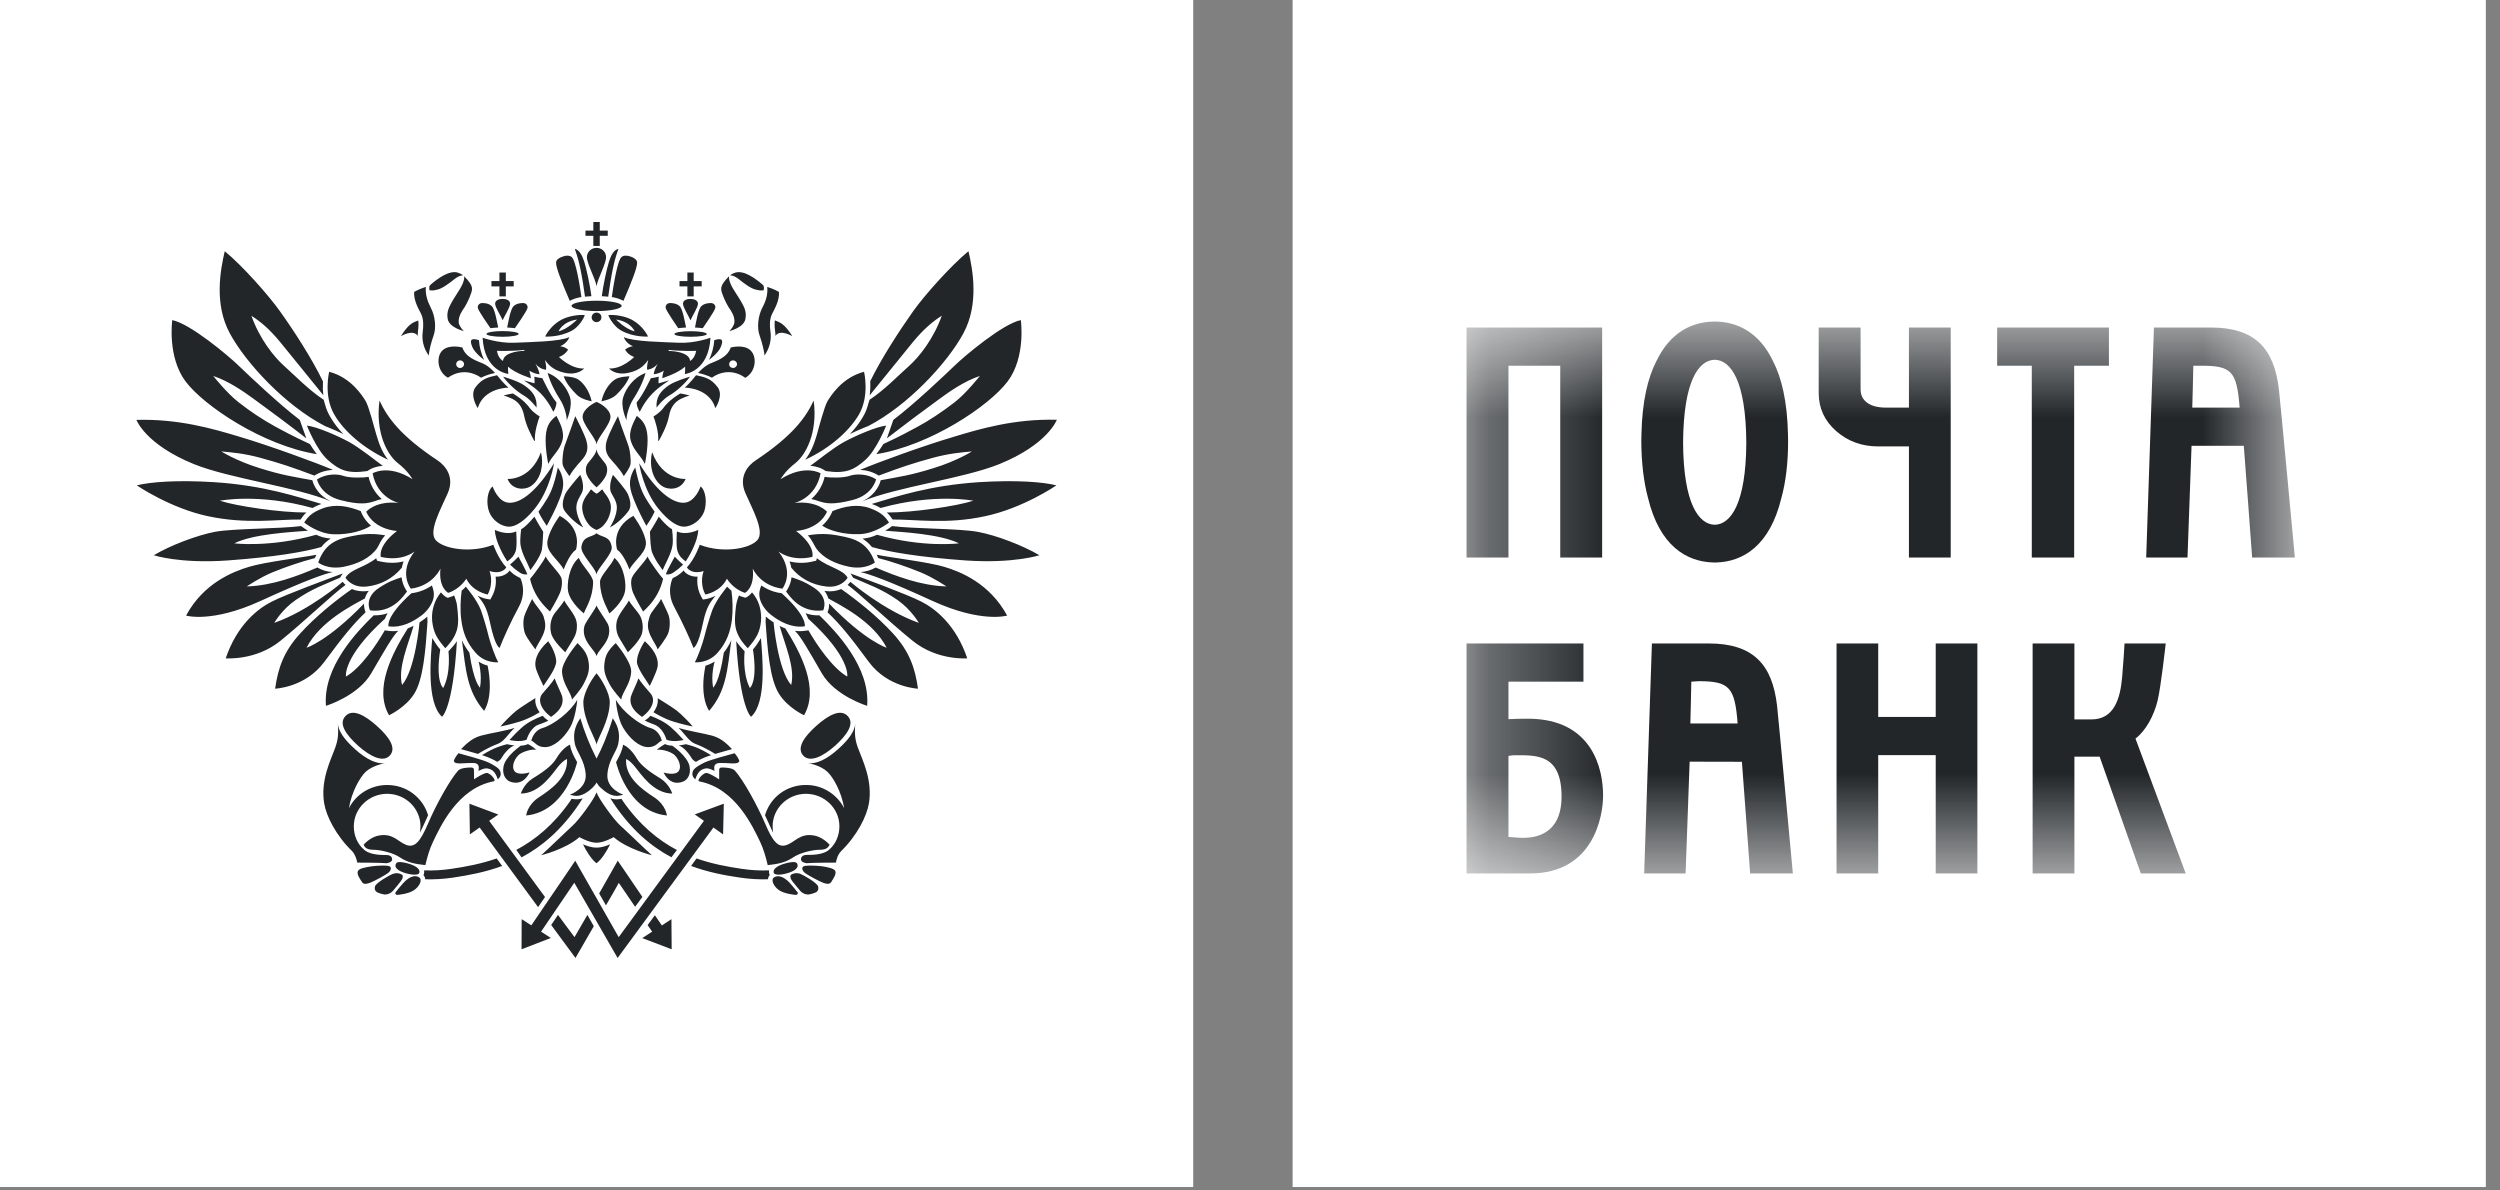
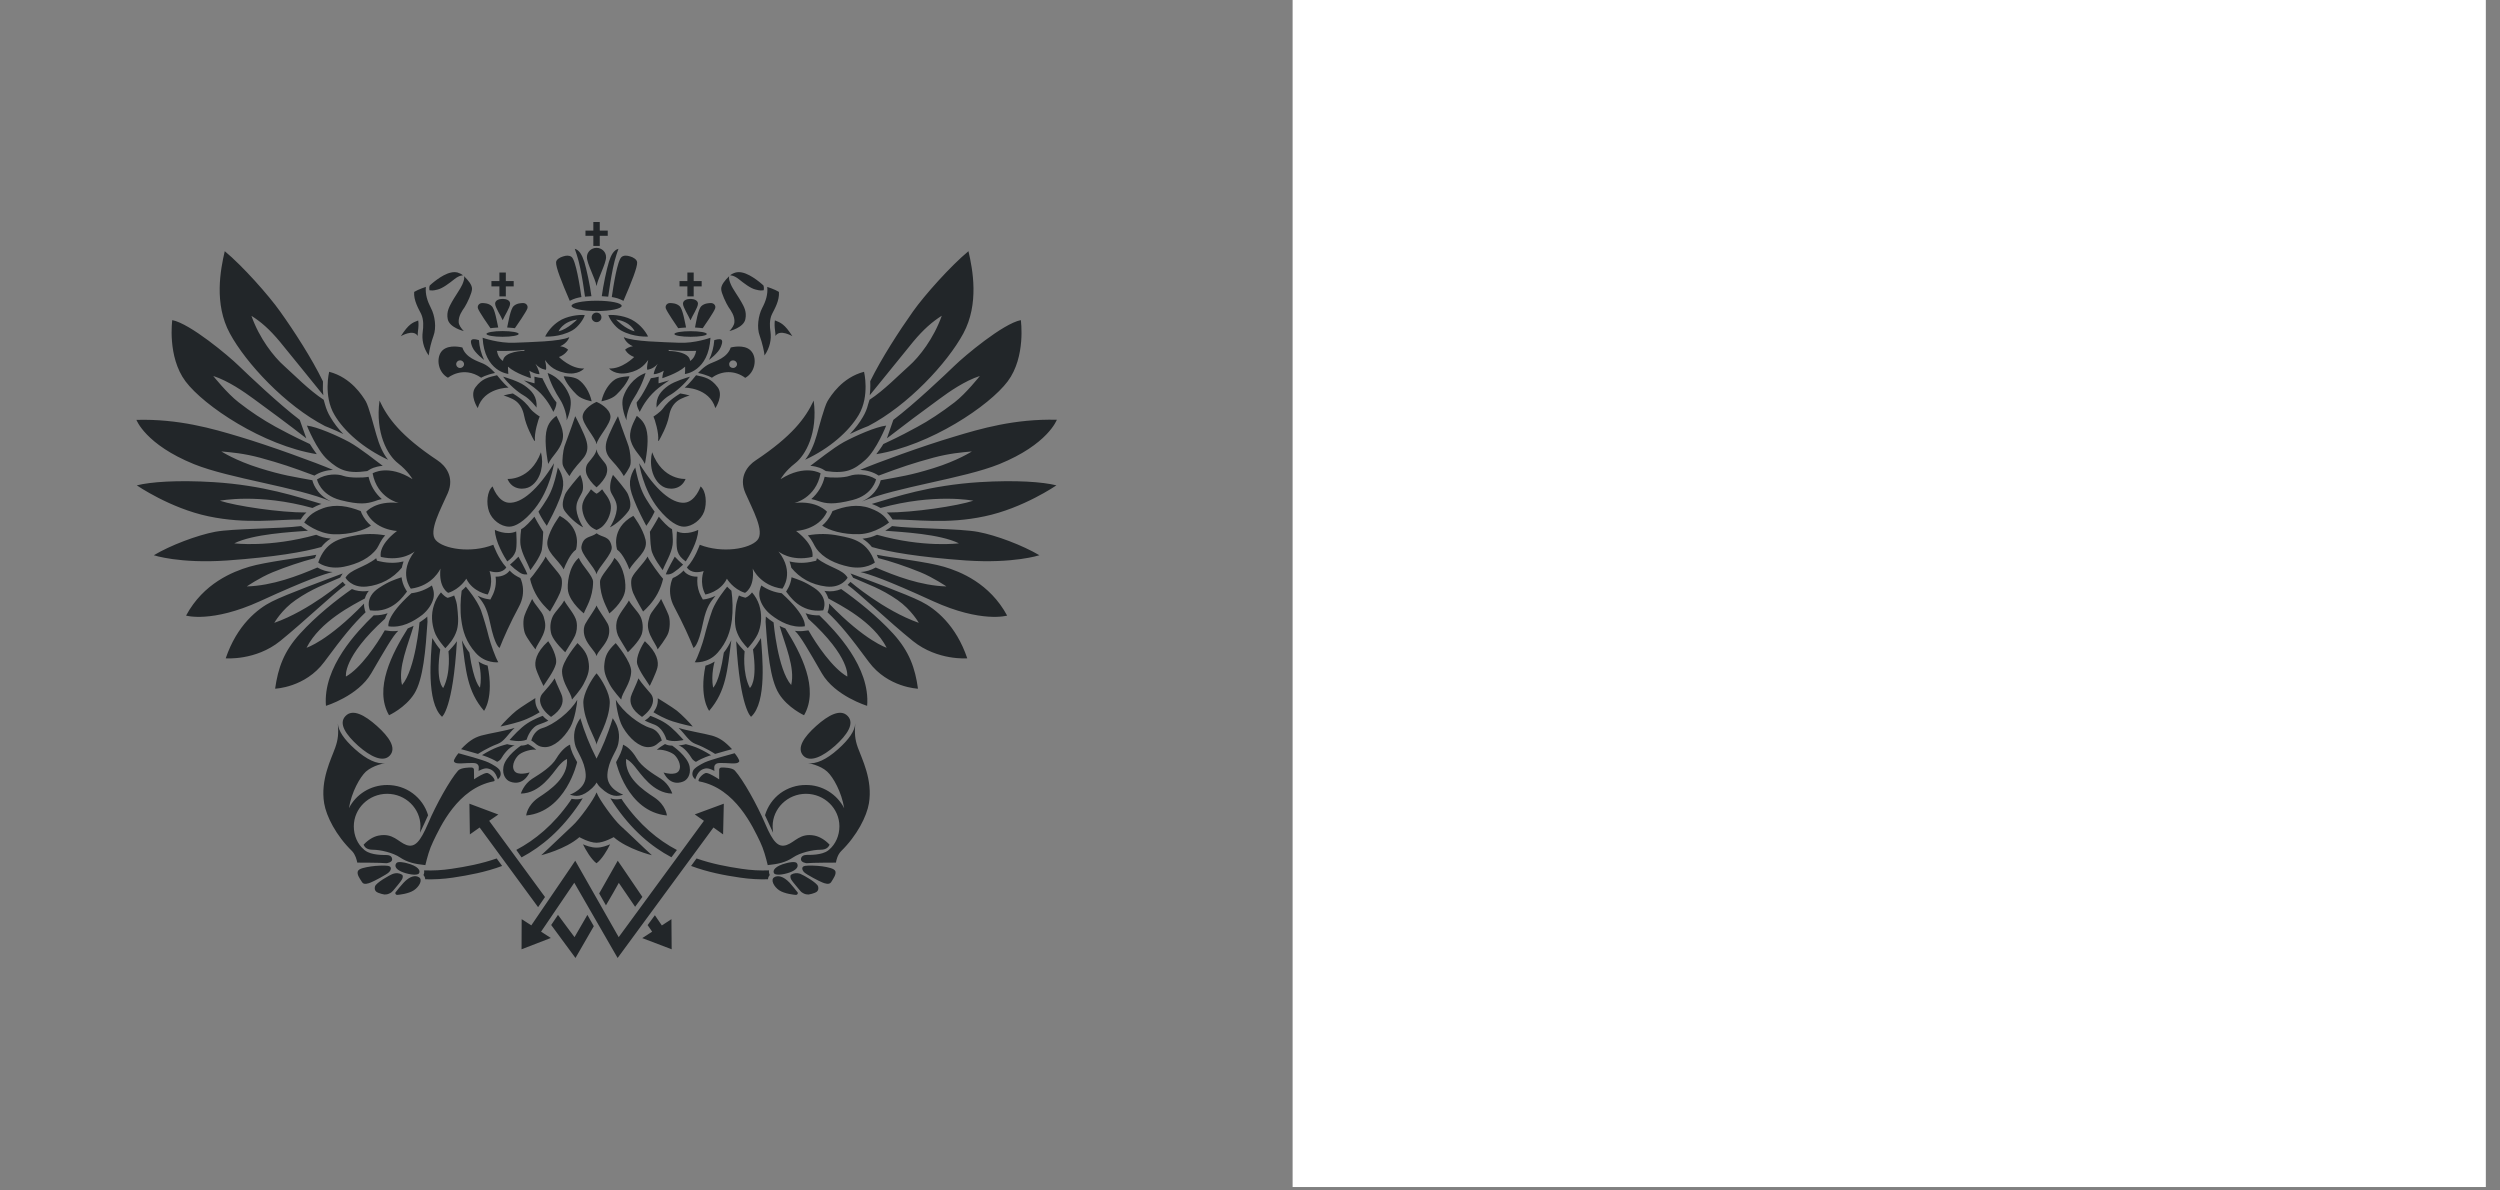
<svg xmlns="http://www.w3.org/2000/svg" width="21" height="10" viewBox="0 0 21 10" fill="none">
  <rect x="0" y="0" width="21" height="10" fill="#808080" stroke="none" />
  <g clip-path="url(#clip0_1482_55)">
-     <path d="M0 0H10.023V9.971H0V0Z" fill="white" />
    <path d="M6.607 7.25C6.51 7.274 6.486 7.313 6.503 7.337C6.521 7.359 6.607 7.342 6.652 7.321C6.698 7.3 6.709 7.274 6.694 7.251C6.681 7.232 6.622 7.246 6.607 7.25ZM5.838 2.751C5.887 2.755 5.883 2.754 5.903 2.757C5.914 2.741 6 2.617 6.007 2.591C6.016 2.566 5.995 2.547 5.976 2.546C5.957 2.545 5.918 2.547 5.892 2.571C5.864 2.596 5.847 2.708 5.838 2.751ZM7.308 4.269C7.204 4.231 7.096 4.252 6.993 4.293L6.983 4.315C6.963 4.357 6.936 4.39 6.906 4.415C6.96 4.454 7.084 4.492 7.217 4.487C7.352 4.484 7.468 4.389 7.468 4.389C7.441 4.351 7.414 4.307 7.308 4.269ZM7.12 4.853C7.08 4.781 6.962 4.768 6.862 4.689L6.856 4.71L6.833 4.715C6.767 4.732 6.698 4.732 6.632 4.716C6.639 4.733 6.645 4.756 6.647 4.769C6.716 4.853 6.813 4.912 6.942 4.927C7.071 4.941 7.12 4.853 7.12 4.853ZM6.875 4.209C6.941 4.231 7 4.241 7.162 4.2C7.334 4.156 7.359 4.026 7.359 4.026C7.284 3.978 7.186 3.979 7.137 3.997C7.087 4.015 6.975 4.015 6.927 4.005C6.911 4.077 6.871 4.143 6.815 4.192C6.837 4.196 6.857 4.203 6.875 4.209ZM7.014 6.265C7.116 6.173 7.181 6.078 7.121 6.015C7.061 5.951 6.959 6.006 6.856 6.098C6.753 6.19 6.689 6.284 6.748 6.348C6.804 6.407 6.911 6.356 7.014 6.265ZM6.754 6.008C6.883 5.785 6.728 5.487 6.597 5.279C6.581 5.273 6.565 5.266 6.549 5.258C6.594 5.418 6.681 5.608 6.646 5.754C6.532 5.623 6.498 5.228 6.498 5.228C6.475 5.214 6.454 5.197 6.433 5.179C6.433 5.193 6.432 5.208 6.431 5.223C6.447 5.461 6.467 5.705 6.543 5.827C6.617 5.946 6.754 6.008 6.754 6.008ZM6.477 5.165C6.55 5.222 6.65 5.277 6.76 5.261C6.76 5.261 6.785 5.18 6.566 4.983C6.505 4.976 6.446 4.953 6.395 4.918C6.386 4.943 6.371 4.976 6.382 5.025C6.393 5.073 6.427 5.126 6.477 5.165ZM7.269 3.863C7.363 3.78 7.444 3.575 7.444 3.575C7.358 3.585 7.189 3.659 7.087 3.714C6.994 3.766 6.862 3.873 6.807 3.913C6.872 3.918 6.911 3.941 6.914 3.943L6.937 3.957C7.104 3.981 7.172 3.949 7.269 3.863V3.863ZM6.883 5.169L6.878 5.169C6.84 5.17 6.802 5.164 6.767 5.151C6.776 5.168 6.784 5.184 6.789 5.197C7.148 5.523 7.117 5.683 7.117 5.683C6.995 5.614 6.859 5.415 6.791 5.295L6.766 5.298C6.736 5.303 6.707 5.303 6.677 5.299C6.724 5.342 6.792 5.463 6.903 5.655C7.014 5.847 7.284 5.929 7.284 5.929C7.311 5.604 7.021 5.303 6.883 5.169ZM6.839 4.938C6.751 4.881 6.709 4.87 6.649 4.849C6.641 4.92 6.605 4.965 6.603 4.969C6.628 4.999 6.721 5.153 6.915 5.127C6.915 5.127 6.967 5.022 6.839 4.938ZM6.348 3.867C6.279 3.912 6.203 4.007 6.261 4.141C6.318 4.274 6.427 4.463 6.362 4.537C6.297 4.611 6.066 4.65 5.878 4.576C5.878 4.576 5.839 4.692 5.77 4.766C5.77 4.766 5.802 4.829 5.911 4.797C5.911 4.797 5.871 4.892 5.925 4.994C5.925 4.994 6.052 4.973 6.106 4.861C6.106 4.861 6.156 4.948 6.258 4.98C6.258 4.98 6.341 4.938 6.323 4.776C6.323 4.776 6.384 4.92 6.572 4.945C6.572 4.945 6.68 4.811 6.539 4.632C6.539 4.632 6.64 4.72 6.824 4.678C6.824 4.678 6.853 4.587 6.687 4.46C6.687 4.46 6.875 4.453 6.947 4.299C6.947 4.299 6.867 4.203 6.673 4.225C6.673 4.225 6.853 4.186 6.893 3.976C6.893 3.976 6.763 3.895 6.557 4.025C6.557 4.025 6.593 3.958 6.68 3.891C6.766 3.824 6.871 3.638 6.835 3.365C6.766 3.512 6.654 3.663 6.348 3.867ZM6.346 2.432C6.387 2.443 6.396 2.44 6.415 2.438C6.418 2.424 6.417 2.411 6.413 2.398C6.413 2.398 6.315 2.305 6.233 2.289C6.215 2.285 6.197 2.285 6.18 2.289C6.162 2.294 6.146 2.302 6.132 2.313C6.132 2.313 6.162 2.31 6.206 2.345C6.25 2.38 6.304 2.422 6.346 2.432ZM6.169 2.707C6.167 2.732 6.148 2.759 6.127 2.781C6.127 2.781 6.247 2.753 6.261 2.681C6.275 2.617 6.247 2.572 6.227 2.536C6.209 2.502 6.153 2.424 6.14 2.391C6.127 2.362 6.12 2.337 6.125 2.32C6.088 2.356 6.057 2.394 6.058 2.428C6.058 2.461 6.099 2.547 6.12 2.58C6.142 2.612 6.173 2.655 6.169 2.707ZM6.402 2.588C6.37 2.65 6.355 2.752 6.382 2.822C6.403 2.88 6.421 2.961 6.422 2.986C6.467 2.921 6.481 2.851 6.472 2.786C6.466 2.748 6.461 2.685 6.486 2.636C6.506 2.596 6.549 2.524 6.543 2.452C6.508 2.43 6.445 2.41 6.445 2.41C6.451 2.472 6.434 2.528 6.402 2.588ZM5.956 3.023C5.956 3.023 6.035 2.965 6.054 2.916C6.074 2.867 6.079 2.833 6 2.857C5.996 2.914 5.981 2.97 5.956 3.023ZM7.214 3.484C7.307 3.325 7.258 3.123 7.258 3.123C7.073 3.171 6.978 3.326 6.951 3.37C6.925 3.414 6.88 3.585 6.861 3.654C6.837 3.739 6.804 3.811 6.763 3.862C6.969 3.767 7.133 3.622 7.214 3.484ZM6.511 2.781C6.513 2.795 6.514 2.808 6.514 2.822C6.55 2.761 6.656 2.824 6.656 2.824C6.59 2.721 6.557 2.71 6.509 2.691C6.505 2.716 6.506 2.746 6.511 2.781L6.511 2.781ZM7.504 3.527L7.45 3.682C7.595 3.57 7.741 3.46 7.89 3.352C7.975 3.289 8.103 3.2 8.231 3.158C8.231 3.158 8.114 3.306 8.019 3.379C7.91 3.463 7.799 3.536 7.707 3.585C7.626 3.628 7.585 3.653 7.42 3.73C7.409 3.75 7.375 3.797 7.361 3.815C7.814 3.742 8.311 3.409 8.465 3.203C8.619 2.997 8.575 2.689 8.575 2.689C8.426 2.718 8.102 2.99 8.018 3.072C7.934 3.153 7.68 3.394 7.504 3.527ZM7.139 3.646C7.174 3.629 7.214 3.611 7.255 3.594L7.293 3.579C7.627 3.406 7.958 3.049 8.092 2.801C8.226 2.553 8.171 2.264 8.135 2.11C7.984 2.235 7.765 2.481 7.67 2.615C7.553 2.78 7.403 3.012 7.31 3.202V3.207C7.311 3.227 7.311 3.248 7.31 3.271L7.306 3.32C7.416 3.185 7.548 3.021 7.672 2.869C7.758 2.766 7.831 2.703 7.911 2.652C7.843 2.844 7.722 2.998 7.636 3.074C7.55 3.15 7.426 3.279 7.304 3.358L7.292 3.397C7.283 3.434 7.268 3.47 7.248 3.503C7.22 3.552 7.183 3.6 7.139 3.646V3.646ZM8.877 3.526C8.523 3.517 8.236 3.601 8.015 3.668C7.757 3.744 7.363 3.888 7.225 3.947C7.277 3.949 7.334 3.964 7.381 3.995C7.574 3.923 7.663 3.893 7.838 3.845C7.976 3.808 8.078 3.8 8.164 3.792C8.164 3.792 8.043 3.87 7.843 3.932C7.644 3.994 7.559 4.004 7.398 4.034C7.397 4.04 7.373 4.151 7.24 4.213C7.526 4.091 8.09 4.021 8.393 3.899C8.802 3.733 8.877 3.527 8.877 3.527L8.877 3.526ZM6.281 5.445C6.281 5.445 6.353 5.368 6.374 5.304C6.399 5.232 6.4 5.154 6.377 5.081C6.364 5.042 6.344 5.007 6.317 4.976C6.306 4.991 6.292 5.004 6.276 5.014L6.261 5.021L6.245 5.016C6.232 5.013 6.22 5.008 6.207 5.002C6.191 5.045 6.185 5.066 6.181 5.103C6.176 5.152 6.166 5.229 6.184 5.292C6.208 5.369 6.254 5.416 6.281 5.445ZM7.349 4.725C7.288 4.549 7.167 4.522 7.048 4.5C6.962 4.482 6.873 4.481 6.786 4.497C6.824 4.538 6.837 4.579 6.856 4.606C6.914 4.688 7.017 4.737 7.134 4.761C7.272 4.788 7.349 4.725 7.349 4.725V4.725ZM5.176 3.317C5.218 3.277 5.268 3.218 5.288 3.161C5.288 3.161 5.205 3.162 5.167 3.187C5.117 3.219 5.07 3.288 5.052 3.371C5.052 3.371 5.135 3.357 5.176 3.317ZM4.856 3.187C4.817 3.162 4.735 3.161 4.735 3.161C4.754 3.218 4.805 3.277 4.846 3.317C4.887 3.357 4.97 3.371 4.97 3.371C4.952 3.288 4.905 3.219 4.856 3.187ZM3.864 3.091C3.86 3.091 3.856 3.091 3.852 3.089C3.848 3.087 3.845 3.085 3.842 3.082C3.839 3.079 3.836 3.076 3.835 3.072C3.833 3.068 3.832 3.064 3.832 3.059C3.832 3.041 3.847 3.027 3.864 3.027C3.883 3.027 3.898 3.041 3.898 3.059C3.898 3.077 3.883 3.091 3.864 3.091ZM3.884 2.919C3.84 2.908 3.747 2.898 3.705 2.957C3.664 3.016 3.68 3.128 3.763 3.173C3.763 3.173 3.889 3.068 4.042 3.173C4.042 3.173 4.077 3.15 4.158 3.133C4.158 3.133 4.111 3.077 4.058 3.054C4.01 3.033 3.912 3.005 3.884 2.919ZM4.278 4.424C4.327 4.424 4.4 4.385 4.49 4.275C4.623 4.111 4.654 3.891 4.654 3.891C4.517 4.114 4.381 4.229 4.275 4.223C4.182 4.218 4.138 4.086 4.138 4.086C4.091 4.124 4.083 4.229 4.108 4.297C4.132 4.365 4.205 4.424 4.278 4.424ZM4.272 3.256C4.231 3.224 4.175 3.152 4.175 3.152C4.102 3.169 4.05 3.178 3.994 3.253C3.942 3.322 4.013 3.428 4.013 3.428C4.065 3.255 4.272 3.256 4.272 3.256ZM5.926 5.592C5.871 5.861 5.957 5.971 5.957 5.971C6.099 5.806 6.11 5.634 6.143 5.378C6.127 5.412 6.107 5.448 6.08 5.482C6.042 5.74 5.99 5.776 5.99 5.776C5.97 5.666 6.003 5.557 6.003 5.557C5.979 5.572 5.953 5.584 5.926 5.592ZM6.144 4.962C6.13 4.95 6.119 4.939 6.108 4.928C6.088 4.954 6.018 5.038 5.984 5.123C5.958 5.195 5.93 5.293 5.916 5.35C5.902 5.405 5.861 5.523 5.836 5.563C5.836 5.563 5.946 5.576 6.028 5.483C6.108 5.392 6.135 5.301 6.148 5.207C6.157 5.134 6.155 5.032 6.144 4.962ZM6.125 3.059C6.125 3.041 6.14 3.027 6.157 3.027C6.175 3.027 6.191 3.041 6.191 3.059C6.191 3.077 6.176 3.091 6.157 3.091C6.149 3.091 6.141 3.088 6.134 3.082C6.128 3.076 6.125 3.068 6.125 3.059ZM6.26 3.174C6.343 3.128 6.359 3.016 6.317 2.958C6.276 2.898 6.183 2.908 6.138 2.919C6.11 3.005 6.012 3.033 5.965 3.054C5.912 3.077 5.864 3.133 5.864 3.133C5.944 3.15 5.98 3.173 5.98 3.173C6.02 3.143 6.07 3.126 6.12 3.126C6.17 3.126 6.219 3.143 6.26 3.174ZM6.009 3.428C6.009 3.428 6.081 3.322 6.028 3.252C5.972 3.178 5.921 3.168 5.847 3.152C5.847 3.152 5.792 3.224 5.751 3.256C5.751 3.256 5.957 3.255 6.009 3.428ZM5.885 4.086C5.885 4.086 5.841 4.218 5.747 4.223C5.642 4.229 5.505 4.114 5.369 3.891C5.369 3.891 5.399 4.111 5.532 4.275C5.622 4.385 5.696 4.424 5.744 4.424C5.817 4.424 5.89 4.365 5.915 4.297C5.939 4.229 5.932 4.124 5.885 4.086ZM5.847 6.399C5.904 6.364 5.962 6.347 5.973 6.344C5.923 6.312 5.88 6.291 5.845 6.277C5.81 6.263 5.761 6.251 5.761 6.251C5.739 6.258 5.699 6.262 5.699 6.262C5.746 6.272 5.797 6.346 5.809 6.367C5.822 6.39 5.847 6.4 5.847 6.4L5.847 6.399ZM5.745 6.562C5.765 6.553 5.806 6.517 5.793 6.441C5.778 6.352 5.646 6.263 5.646 6.263C5.625 6.264 5.605 6.259 5.586 6.25C5.561 6.264 5.538 6.28 5.517 6.299C5.557 6.292 5.622 6.31 5.659 6.336C5.686 6.356 5.731 6.426 5.703 6.474C5.675 6.521 5.574 6.489 5.574 6.489C5.633 6.609 5.725 6.572 5.745 6.562ZM5.926 6.455C5.956 6.449 6.001 6.476 6.001 6.476C6.001 6.454 5.992 6.431 6.018 6.415C6.043 6.4 6.143 6.418 6.185 6.411C6.206 6.407 6.214 6.396 6.208 6.384C6.195 6.355 6.171 6.327 6.171 6.327C6.122 6.341 5.972 6.38 5.918 6.405C5.885 6.421 5.831 6.45 5.821 6.476C5.807 6.513 5.825 6.531 5.84 6.547C5.862 6.482 5.887 6.463 5.926 6.455ZM6.325 5.456C6.366 5.73 6.299 5.779 6.299 5.779C6.233 5.651 6.255 5.471 6.255 5.471C6.238 5.452 6.204 5.418 6.184 5.386C6.217 5.956 6.309 6.021 6.309 6.021C6.444 5.899 6.403 5.509 6.392 5.36C6.372 5.394 6.35 5.426 6.325 5.456ZM5.686 7.14C5.528 7.057 5.373 6.93 5.233 6.73C5.229 6.723 5.225 6.716 5.22 6.71C5.22 6.71 5.168 6.723 5.127 6.705L5.154 6.748C5.304 6.971 5.47 7.111 5.64 7.201L5.686 7.14ZM3.878 4.962C3.868 5.032 3.864 5.134 3.875 5.207C3.887 5.301 3.914 5.392 3.995 5.483C4.076 5.576 4.186 5.563 4.186 5.563C4.161 5.523 4.12 5.405 4.106 5.35C4.087 5.273 4.065 5.198 4.039 5.123C4.004 5.038 3.934 4.954 3.913 4.928C3.904 4.938 3.892 4.95 3.878 4.962H3.878ZM4.331 4.632C4.346 4.59 4.336 4.464 4.336 4.464C4.254 4.501 4.157 4.451 4.157 4.451C4.158 4.547 4.237 4.68 4.261 4.716C4.301 4.687 4.318 4.667 4.331 4.632ZM3.814 6.384C3.809 6.396 3.816 6.407 3.837 6.411C3.879 6.418 3.979 6.4 4.004 6.415C4.03 6.431 4.02 6.454 4.02 6.476C4.02 6.476 4.066 6.449 4.095 6.455C4.135 6.463 4.16 6.482 4.182 6.547C4.197 6.531 4.215 6.513 4.201 6.476C4.191 6.45 4.137 6.421 4.104 6.405C4.05 6.38 3.901 6.341 3.851 6.327C3.851 6.327 3.827 6.355 3.814 6.384ZM4.029 6.951L4.52 7.62L4.578 7.535C4.379 7.264 4.133 6.929 4.109 6.895L4.186 6.842L3.943 6.751L3.947 7.009L4.029 6.951ZM3.815 5.002C3.802 5.008 3.79 5.013 3.776 5.017L3.761 5.022L3.746 5.015C3.744 5.013 3.725 5.002 3.704 4.976C3.678 5.007 3.658 5.043 3.646 5.081C3.619 5.16 3.627 5.238 3.649 5.304C3.669 5.368 3.741 5.445 3.741 5.445C3.767 5.416 3.815 5.369 3.838 5.292C3.856 5.229 3.846 5.152 3.841 5.103C3.838 5.066 3.831 5.045 3.815 5.002ZM3.838 5.386C3.818 5.418 3.784 5.452 3.767 5.471C3.767 5.471 3.79 5.651 3.723 5.779C3.723 5.779 3.656 5.73 3.698 5.456C3.673 5.426 3.651 5.394 3.631 5.36C3.619 5.508 3.579 5.899 3.713 6.021C3.713 6.021 3.805 5.955 3.838 5.386ZM5.686 4.464C5.686 4.464 5.676 4.59 5.692 4.632C5.704 4.667 5.721 4.687 5.76 4.716C5.785 4.68 5.864 4.547 5.865 4.451C5.865 4.451 5.768 4.501 5.686 4.464ZM3.793 7.298C3.714 7.31 3.637 7.314 3.563 7.311C3.564 7.323 3.564 7.338 3.557 7.35C3.557 7.35 3.572 7.367 3.572 7.386C3.647 7.388 3.725 7.384 3.805 7.372C3.938 7.352 4.078 7.326 4.218 7.274L4.172 7.211C4.043 7.256 3.915 7.28 3.793 7.298ZM3.39 7.415C3.366 7.441 3.344 7.468 3.322 7.496C3.317 7.505 3.325 7.519 3.339 7.517C3.353 7.516 3.432 7.508 3.477 7.478C3.522 7.448 3.552 7.391 3.521 7.37C3.49 7.349 3.442 7.359 3.39 7.415ZM4.826 7.872C4.806 7.847 4.755 7.776 4.687 7.685L4.63 7.77L4.834 8.047L4.988 7.78L4.934 7.685C4.893 7.755 4.85 7.83 4.826 7.872ZM6.074 7.009L6.08 6.751L5.836 6.841L5.913 6.895L5.197 7.872L4.832 7.23L4.787 7.297L4.463 7.773L4.382 7.721L4.381 7.974L4.627 7.879L4.545 7.826C4.589 7.76 4.765 7.502 4.824 7.415L5.188 8.047L5.993 6.951L6.074 7.009ZM3.071 5.143C3.069 5.137 3.067 5.131 3.065 5.127C3.06 5.108 3.057 5.089 3.058 5.07C2.752 5.387 2.575 5.441 2.575 5.441C2.688 5.218 2.968 5.08 3.065 5.027C3.071 5.004 3.083 4.982 3.098 4.963C3.094 4.964 3.089 4.964 3.085 4.965C3.031 4.971 2.988 4.962 2.956 4.948C2.828 5.037 2.655 5.174 2.52 5.323C2.384 5.472 2.336 5.61 2.311 5.785C2.311 5.785 2.564 5.776 2.724 5.56C2.884 5.344 2.964 5.246 3.071 5.143ZM2.903 4.913C2.894 4.905 2.886 4.897 2.879 4.887C2.879 4.887 2.6 5.128 2.304 5.232C2.304 5.232 2.367 5.12 2.484 5.04C2.627 4.941 2.733 4.908 2.857 4.852L2.868 4.834C2.872 4.828 2.875 4.822 2.879 4.817C2.775 4.856 2.404 4.992 2.284 5.053C2.164 5.113 1.991 5.25 1.896 5.53C1.896 5.53 2.147 5.551 2.353 5.385C2.559 5.218 2.8 4.987 2.903 4.913ZM3.376 7.347C3.365 7.34 3.353 7.336 3.34 7.335C3.327 7.334 3.315 7.335 3.302 7.34C3.271 7.351 3.158 7.416 3.15 7.446C3.142 7.477 3.158 7.492 3.176 7.499C3.193 7.506 3.215 7.512 3.23 7.514C3.244 7.514 3.257 7.512 3.269 7.506C3.282 7.501 3.292 7.493 3.301 7.483C3.316 7.465 3.369 7.403 3.376 7.388C3.384 7.375 3.388 7.354 3.376 7.347ZM5.559 7.773L5.501 7.688L5.44 7.771C5.457 7.794 5.469 7.814 5.478 7.826L5.395 7.88L5.642 7.974L5.64 7.721L5.559 7.774V7.773ZM3.294 7.218C3.293 7.189 3.267 7.182 3.243 7.182C3.22 7.182 3.12 7.184 3.068 7.145C3.064 7.143 3.061 7.14 3.058 7.137C3.003 7.091 2.972 7.019 2.972 6.941C2.972 6.791 3.098 6.668 3.252 6.668C3.407 6.668 3.532 6.791 3.532 6.941C3.532 6.961 3.528 6.995 3.528 6.995C3.541 6.971 3.587 6.867 3.596 6.848C3.574 6.774 3.529 6.71 3.467 6.664C3.405 6.618 3.33 6.594 3.252 6.594C3.111 6.594 2.989 6.674 2.931 6.789C2.953 6.652 3.024 6.528 3.073 6.482C3.133 6.428 3.234 6.41 3.234 6.41C3.168 6.421 3.08 6.381 2.982 6.293C2.889 6.21 2.841 6.137 2.838 6.077C2.844 6.162 2.841 6.21 2.816 6.28C2.783 6.375 2.69 6.55 2.723 6.748C2.741 6.856 2.822 7.018 2.958 7.15C2.986 7.18 2.997 7.224 3.001 7.246C3.001 7.246 3.2 7.246 3.247 7.251C3.247 7.251 3.295 7.246 3.294 7.218ZM3.259 7.273C3.235 7.269 3.16 7.271 3.116 7.278C3.067 7.286 3.011 7.295 3.005 7.321C2.999 7.347 3.017 7.373 3.042 7.411C3.057 7.435 3.094 7.421 3.114 7.413C3.134 7.406 3.25 7.346 3.268 7.326C3.286 7.307 3.294 7.279 3.259 7.273L3.259 7.273ZM7.738 5.053C7.619 4.992 7.248 4.856 7.144 4.817C7.148 4.823 7.151 4.828 7.155 4.834L7.166 4.853C7.29 4.909 7.396 4.941 7.539 5.04C7.655 5.121 7.718 5.232 7.718 5.232C7.423 5.128 7.144 4.888 7.144 4.888C7.136 4.897 7.128 4.905 7.12 4.913C7.222 4.987 7.463 5.219 7.669 5.385C7.876 5.551 8.125 5.53 8.125 5.53C8.031 5.251 7.858 5.113 7.738 5.053ZM7.93 4.761C7.793 4.72 7.487 4.685 7.365 4.66C7.369 4.669 7.373 4.678 7.377 4.688C7.478 4.713 7.611 4.758 7.732 4.807C7.843 4.853 7.95 4.926 7.95 4.926C7.735 4.92 7.518 4.837 7.356 4.767C7.317 4.789 7.273 4.803 7.228 4.805C7.306 4.825 7.432 4.864 7.838 5.05C8.245 5.235 8.46 5.171 8.46 5.171C8.313 4.899 8.066 4.801 7.93 4.761ZM5.774 2.49H5.827V2.406H5.894V2.361H5.827V2.289H5.774V2.361H5.708V2.406H5.774V2.49ZM7.493 4.419C7.491 4.421 7.47 4.438 7.436 4.458C7.583 4.47 7.894 4.485 8.055 4.564C8.055 4.564 7.758 4.603 7.367 4.492C7.327 4.51 7.297 4.519 7.245 4.525C7.273 4.542 7.3 4.565 7.324 4.595C7.467 4.636 7.711 4.679 8.114 4.708C8.516 4.735 8.731 4.664 8.731 4.664C8.591 4.581 8.367 4.496 8.216 4.468C8.064 4.439 7.667 4.442 7.493 4.419ZM2.794 4.805C2.749 4.803 2.705 4.79 2.666 4.767C2.504 4.837 2.288 4.92 2.073 4.926C2.073 4.926 2.179 4.853 2.29 4.807C2.406 4.76 2.524 4.72 2.645 4.688C2.649 4.679 2.653 4.669 2.657 4.66C2.535 4.684 2.229 4.72 2.093 4.761C1.956 4.802 1.709 4.899 1.563 5.171C1.563 5.171 1.778 5.235 2.184 5.05C2.59 4.864 2.717 4.825 2.794 4.805ZM7.066 4.948C7.026 4.965 6.981 4.971 6.937 4.965C6.933 4.965 6.929 4.964 6.925 4.963C6.942 4.985 6.952 5.007 6.958 5.027C7.054 5.081 7.334 5.218 7.448 5.441C7.448 5.441 7.27 5.387 6.964 5.07C6.966 5.095 6.961 5.12 6.951 5.143C7.059 5.246 7.139 5.345 7.298 5.56C7.458 5.776 7.711 5.785 7.711 5.785C7.687 5.61 7.638 5.472 7.503 5.323C7.367 5.174 7.194 5.038 7.066 4.948ZM6.72 7.339C6.708 7.335 6.695 7.334 6.682 7.335C6.669 7.336 6.657 7.34 6.646 7.347C6.635 7.354 6.639 7.375 6.646 7.388C6.654 7.403 6.707 7.465 6.722 7.483C6.73 7.493 6.741 7.501 6.753 7.506C6.765 7.512 6.779 7.514 6.792 7.514C6.811 7.511 6.829 7.506 6.846 7.499C6.864 7.492 6.88 7.477 6.872 7.446C6.864 7.416 6.751 7.351 6.72 7.339ZM6.502 7.37C6.471 7.391 6.501 7.449 6.546 7.479C6.591 7.508 6.669 7.516 6.683 7.517C6.697 7.519 6.706 7.505 6.7 7.496C6.679 7.469 6.656 7.441 6.633 7.415C6.58 7.359 6.532 7.35 6.502 7.37ZM7.184 6.077C7.182 6.137 7.133 6.21 7.04 6.293C6.942 6.381 6.854 6.42 6.788 6.41C6.788 6.41 6.89 6.427 6.949 6.482C6.999 6.528 7.069 6.652 7.091 6.789C7.061 6.73 7.015 6.681 6.958 6.646C6.902 6.612 6.837 6.593 6.77 6.594C6.693 6.593 6.617 6.618 6.555 6.663C6.493 6.709 6.448 6.774 6.426 6.848C6.435 6.867 6.482 6.971 6.494 6.995C6.494 6.995 6.49 6.961 6.49 6.941C6.49 6.791 6.616 6.668 6.77 6.668C6.925 6.668 7.051 6.791 7.051 6.941C7.051 7.019 7.019 7.091 6.965 7.137C6.961 7.14 6.959 7.142 6.955 7.145C6.902 7.184 6.802 7.181 6.779 7.181C6.755 7.181 6.729 7.189 6.728 7.218C6.728 7.246 6.775 7.251 6.775 7.251C6.822 7.246 7.022 7.246 7.022 7.246C7.025 7.224 7.036 7.18 7.065 7.15C7.2 7.018 7.281 6.856 7.299 6.748C7.332 6.55 7.24 6.375 7.206 6.28C7.181 6.21 7.178 6.162 7.184 6.077ZM6.46 7.311C6.386 7.314 6.308 7.31 6.229 7.298C6.107 7.28 5.979 7.256 5.851 7.211L5.805 7.274C5.945 7.326 6.085 7.353 6.217 7.372C6.298 7.384 6.375 7.388 6.451 7.386C6.451 7.367 6.466 7.35 6.466 7.35C6.46 7.338 6.458 7.324 6.46 7.311ZM6.907 7.277C6.862 7.271 6.787 7.269 6.764 7.273C6.729 7.278 6.736 7.307 6.754 7.326C6.773 7.346 6.888 7.406 6.909 7.413C6.928 7.421 6.965 7.434 6.981 7.411C7.005 7.373 7.023 7.346 7.018 7.321C7.012 7.295 6.956 7.285 6.907 7.277ZM8.227 4.05C7.806 4.077 7.526 4.173 7.323 4.233C7.353 4.244 7.377 4.255 7.397 4.267C7.852 4.141 8.176 4.206 8.176 4.206C8.043 4.25 7.672 4.306 7.449 4.305C7.471 4.325 7.486 4.346 7.498 4.364C7.689 4.362 7.95 4.406 8.271 4.337C8.593 4.27 8.874 4.077 8.874 4.077C8.759 4.048 8.536 4.031 8.227 4.05ZM4.884 2.495C4.871 2.404 4.837 2.185 4.801 2.158C4.782 2.144 4.757 2.145 4.73 2.154C4.702 2.162 4.672 2.18 4.671 2.204C4.669 2.245 4.716 2.365 4.786 2.527C4.827 2.506 4.848 2.502 4.884 2.495ZM1.909 4.708C2.311 4.679 2.555 4.636 2.699 4.595C2.721 4.567 2.747 4.543 2.778 4.524C2.726 4.519 2.695 4.51 2.656 4.492C2.264 4.602 1.968 4.564 1.968 4.564C2.128 4.485 2.44 4.47 2.587 4.458C2.567 4.446 2.547 4.433 2.529 4.419C2.355 4.442 1.958 4.439 1.807 4.467C1.656 4.496 1.432 4.58 1.292 4.664C1.292 4.664 1.507 4.736 1.909 4.708ZM4.914 2.492C4.931 2.49 4.95 2.489 4.968 2.488C4.957 2.401 4.926 2.256 4.908 2.199C4.889 2.141 4.866 2.1 4.828 2.09C4.828 2.09 4.858 2.17 4.874 2.252C4.891 2.334 4.903 2.413 4.914 2.492H4.914ZM4.848 2.684C4.848 2.684 4.769 2.765 4.692 2.783C4.692 2.783 4.723 2.702 4.848 2.684ZM4.808 2.775C4.859 2.746 4.903 2.679 4.912 2.647C4.869 2.641 4.759 2.653 4.692 2.7C4.644 2.732 4.605 2.776 4.579 2.827C4.579 2.827 4.7 2.836 4.808 2.775ZM4.195 2.49H4.249V2.406H4.315V2.361H4.249V2.289H4.195V2.361H4.128V2.406H4.195V2.49V2.49ZM5.175 2.684C5.299 2.702 5.331 2.783 5.331 2.783C5.253 2.765 5.175 2.684 5.175 2.684ZM5.11 2.647C5.12 2.679 5.164 2.746 5.215 2.775C5.323 2.836 5.444 2.827 5.444 2.827C5.418 2.776 5.379 2.732 5.331 2.7C5.264 2.653 5.154 2.641 5.11 2.647H5.11ZM5.697 2.757C5.717 2.754 5.713 2.755 5.763 2.751C5.753 2.708 5.736 2.596 5.708 2.571C5.682 2.547 5.643 2.545 5.624 2.546C5.605 2.547 5.585 2.566 5.593 2.591C5.601 2.617 5.686 2.741 5.697 2.757ZM4.984 2.066H5.038V1.981H5.105V1.937H5.038V1.865H4.984V1.937H4.918V1.981H4.984V2.066ZM5.237 2.527C5.307 2.365 5.354 2.245 5.352 2.205C5.351 2.18 5.321 2.162 5.294 2.154C5.265 2.145 5.24 2.144 5.222 2.158C5.186 2.185 5.152 2.404 5.139 2.495C5.175 2.502 5.196 2.506 5.237 2.527ZM5.109 2.492C5.12 2.413 5.132 2.335 5.149 2.252C5.165 2.17 5.195 2.09 5.195 2.09C5.156 2.1 5.133 2.141 5.115 2.199C5.097 2.256 5.066 2.401 5.055 2.488C5.073 2.489 5.091 2.49 5.109 2.492ZM4.26 2.751C4.309 2.755 4.306 2.754 4.325 2.757C4.337 2.741 4.422 2.617 4.43 2.591C4.438 2.566 4.418 2.547 4.398 2.546C4.379 2.545 4.34 2.547 4.315 2.571C4.287 2.596 4.27 2.708 4.26 2.751L4.26 2.751ZM2.73 3.579L2.767 3.594C2.808 3.611 2.849 3.629 2.884 3.646C2.842 3.603 2.805 3.555 2.775 3.503C2.755 3.47 2.74 3.434 2.73 3.397L2.719 3.358C2.597 3.279 2.472 3.15 2.387 3.074C2.301 2.998 2.179 2.844 2.112 2.653C2.192 2.703 2.264 2.766 2.35 2.869C2.475 3.021 2.606 3.185 2.716 3.32L2.712 3.271C2.712 3.248 2.712 3.227 2.713 3.207L2.712 3.202C2.62 3.012 2.47 2.78 2.352 2.615C2.257 2.481 2.039 2.235 1.888 2.11C1.852 2.264 1.796 2.553 1.931 2.801C2.065 3.049 2.396 3.406 2.73 3.579ZM2.661 3.815C2.641 3.788 2.621 3.759 2.603 3.73C2.438 3.653 2.397 3.628 2.315 3.585C2.206 3.525 2.102 3.456 2.004 3.379C1.909 3.306 1.791 3.158 1.791 3.158C1.919 3.2 2.047 3.289 2.133 3.352C2.244 3.433 2.422 3.564 2.573 3.682L2.518 3.527C2.342 3.393 2.089 3.153 2.005 3.072C1.921 2.99 1.597 2.718 1.447 2.689C1.447 2.689 1.404 2.996 1.558 3.203C1.712 3.409 2.209 3.742 2.661 3.815ZM2.525 4.364C2.537 4.346 2.551 4.325 2.574 4.305C2.351 4.306 1.98 4.25 1.847 4.206C1.847 4.206 2.17 4.141 2.625 4.267C2.646 4.255 2.67 4.244 2.7 4.233C2.496 4.173 2.217 4.077 1.796 4.05C1.487 4.031 1.264 4.048 1.149 4.077C1.149 4.077 1.43 4.27 1.751 4.337C2.073 4.405 2.334 4.362 2.525 4.364ZM3.26 3.862C3.218 3.811 3.186 3.739 3.162 3.654C3.142 3.585 3.098 3.414 3.072 3.37C3.045 3.326 2.95 3.171 2.765 3.123C2.765 3.123 2.715 3.325 2.809 3.484C2.889 3.622 3.054 3.767 3.26 3.862ZM1.63 3.899C1.933 4.021 2.496 4.091 2.782 4.213C2.649 4.151 2.625 4.04 2.624 4.034C2.464 4.004 2.378 3.994 2.18 3.932C1.98 3.87 1.859 3.792 1.859 3.792C1.945 3.8 2.047 3.808 2.185 3.845C2.359 3.893 2.449 3.923 2.641 3.995C2.689 3.964 2.746 3.949 2.797 3.947C2.659 3.888 2.266 3.744 2.007 3.667C1.787 3.601 1.5 3.517 1.146 3.527C1.146 3.527 1.221 3.733 1.63 3.899ZM4.12 2.757C4.139 2.754 4.136 2.755 4.185 2.751C4.175 2.708 4.158 2.596 4.13 2.571C4.105 2.547 4.066 2.545 4.047 2.546C4.027 2.547 4.007 2.566 4.015 2.591C4.023 2.617 4.108 2.741 4.12 2.757ZM3.343 3.891C3.429 3.958 3.465 4.025 3.465 4.025C3.26 3.895 3.13 3.976 3.13 3.976C3.169 4.186 3.35 4.225 3.35 4.225C3.155 4.203 3.076 4.299 3.076 4.299C3.147 4.453 3.335 4.46 3.335 4.46C3.169 4.587 3.199 4.678 3.199 4.678C3.382 4.72 3.483 4.632 3.483 4.632C3.343 4.811 3.451 4.945 3.451 4.945C3.638 4.92 3.7 4.776 3.7 4.776C3.682 4.938 3.765 4.98 3.765 4.98C3.866 4.948 3.917 4.861 3.917 4.861C3.971 4.973 4.097 4.994 4.097 4.994C4.151 4.892 4.112 4.797 4.112 4.797C4.22 4.83 4.253 4.766 4.253 4.766C4.184 4.692 4.144 4.576 4.144 4.576C3.956 4.65 3.725 4.611 3.66 4.537C3.596 4.464 3.704 4.274 3.762 4.141C3.819 4.007 3.743 3.912 3.675 3.867C3.368 3.663 3.256 3.512 3.188 3.365C3.151 3.638 3.256 3.824 3.343 3.891ZM3.677 2.432C3.718 2.422 3.773 2.38 3.817 2.345C3.861 2.31 3.89 2.313 3.89 2.313C3.876 2.302 3.86 2.294 3.843 2.289C3.826 2.285 3.808 2.285 3.79 2.289C3.708 2.305 3.61 2.398 3.61 2.398C3.605 2.411 3.605 2.424 3.607 2.438C3.627 2.44 3.636 2.443 3.677 2.432ZM3.796 2.536C3.777 2.572 3.748 2.617 3.761 2.681C3.776 2.753 3.896 2.781 3.896 2.781C3.874 2.759 3.855 2.732 3.853 2.707C3.85 2.655 3.881 2.612 3.903 2.58C3.924 2.547 3.965 2.461 3.965 2.427C3.966 2.394 3.935 2.356 3.898 2.32C3.903 2.337 3.896 2.361 3.883 2.391C3.869 2.424 3.814 2.502 3.796 2.536V2.536ZM3.509 2.822C3.509 2.808 3.509 2.795 3.511 2.781C3.516 2.746 3.517 2.716 3.513 2.692C3.465 2.71 3.433 2.721 3.367 2.824C3.367 2.824 3.472 2.761 3.509 2.822ZM3.551 2.786C3.542 2.851 3.555 2.921 3.601 2.986C3.608 2.93 3.622 2.875 3.641 2.822C3.668 2.752 3.653 2.65 3.62 2.588C3.589 2.528 3.572 2.472 3.577 2.41C3.577 2.41 3.515 2.43 3.479 2.452C3.473 2.523 3.517 2.596 3.537 2.636C3.561 2.685 3.556 2.748 3.551 2.786ZM3.968 2.916C3.988 2.965 4.066 3.023 4.066 3.023C4.042 2.971 4.027 2.914 4.023 2.857C3.944 2.833 3.948 2.867 3.968 2.916ZM3.943 5.482C3.918 5.45 3.897 5.415 3.88 5.378C3.913 5.633 3.924 5.806 4.066 5.971C4.066 5.971 4.151 5.861 4.096 5.591C4.072 5.585 4.045 5.574 4.02 5.557C4.02 5.557 4.052 5.666 4.032 5.776C4.032 5.776 3.981 5.74 3.943 5.482ZM4.335 3.37C4.365 3.394 4.391 3.431 4.403 3.494C4.42 3.581 4.472 3.675 4.488 3.703L4.494 3.702C4.485 3.642 4.523 3.517 4.534 3.499C4.534 3.499 4.478 3.465 4.452 3.43C4.433 3.404 4.4 3.361 4.308 3.305C4.282 3.309 4.255 3.315 4.23 3.322C4.23 3.322 4.3 3.342 4.335 3.37V3.37ZM5.333 6.44C5.381 6.497 5.486 6.665 5.647 6.666C5.647 6.666 5.623 6.588 5.552 6.542C5.48 6.497 5.389 6.44 5.348 6.37C5.307 6.3 5.263 6.268 5.234 6.255C5.227 6.306 5.202 6.353 5.175 6.402C5.175 6.402 5.267 6.818 5.602 6.85C5.602 6.85 5.595 6.764 5.496 6.698C5.397 6.633 5.249 6.531 5.259 6.376C5.259 6.376 5.286 6.382 5.333 6.44ZM4.015 6.333C4.015 6.333 4.094 6.281 4.18 6.249C4.236 6.228 4.263 6.171 4.323 6.114C4.256 6.138 4.105 6.161 4.042 6.179C3.979 6.197 3.934 6.229 3.873 6.293C3.873 6.293 3.966 6.318 4.015 6.333ZM4.507 3.424C4.514 3.335 4.47 3.283 4.405 3.238C4.354 3.202 4.248 3.17 4.226 3.164C4.27 3.226 4.352 3.296 4.398 3.321C4.455 3.353 4.507 3.424 4.507 3.424ZM5.011 2.706C5.022 2.706 5.032 2.702 5.04 2.694C5.048 2.687 5.052 2.676 5.052 2.666C5.052 2.66 5.051 2.655 5.049 2.65C5.047 2.645 5.044 2.641 5.04 2.637C5.036 2.633 5.032 2.631 5.027 2.629C5.022 2.627 5.017 2.626 5.011 2.626C4.988 2.626 4.97 2.643 4.97 2.666C4.97 2.676 4.974 2.687 4.982 2.694C4.99 2.702 5 2.706 5.011 2.706ZM5.617 2.939C5.723 2.952 5.848 2.947 5.848 2.947C5.841 2.985 5.825 3.014 5.797 3.032C5.791 2.948 5.617 2.948 5.617 2.948V2.939ZM5.278 3.132C5.39 3.109 5.425 3.048 5.445 3.024C5.445 3.024 5.43 3.083 5.437 3.106C5.437 3.106 5.486 3.103 5.525 3.056C5.525 3.056 5.496 3.103 5.491 3.143C5.491 3.143 5.521 3.146 5.576 3.114C5.576 3.114 5.565 3.144 5.563 3.177C5.563 3.177 5.692 3.137 5.755 3.08C5.755 3.08 5.756 3.119 5.753 3.142C5.753 3.142 5.953 3.122 5.968 2.837C5.968 2.837 5.835 2.886 5.701 2.879C5.567 2.873 5.32 2.87 5.24 2.832C5.24 2.832 5.253 2.881 5.317 2.909C5.317 2.909 5.284 2.909 5.251 2.937C5.251 2.937 5.27 2.978 5.327 2.999C5.327 2.999 5.225 3.102 5.116 3.095C5.116 3.095 5.165 3.156 5.278 3.132ZM5.801 2.829C5.876 2.829 5.937 2.819 5.937 2.806C5.937 2.792 5.876 2.782 5.801 2.782C5.726 2.782 5.665 2.792 5.665 2.806C5.665 2.819 5.726 2.829 5.801 2.829ZM5.744 4.796C5.742 4.795 5.741 4.794 5.74 4.792L5.734 4.801C5.71 4.824 5.682 4.843 5.651 4.856C5.651 4.856 5.592 4.966 5.664 5.099C5.735 5.232 5.796 5.367 5.825 5.442C5.825 5.442 5.864 5.437 5.906 5.229C5.936 5.088 5.972 5.053 6.01 5.005C5.968 5.025 5.935 5.031 5.932 5.032L5.904 5.036L5.89 5.011C5.868 4.971 5.857 4.925 5.857 4.88C5.857 4.867 5.858 4.855 5.859 4.844C5.793 4.846 5.757 4.813 5.744 4.796ZM5.863 2.551C5.863 2.521 5.825 2.511 5.805 2.511H5.795C5.775 2.511 5.737 2.52 5.737 2.551C5.737 2.582 5.786 2.656 5.799 2.689H5.801C5.814 2.656 5.863 2.582 5.863 2.551ZM4.674 3.38C4.622 3.321 4.556 3.177 4.556 3.177C4.534 3.175 4.51 3.169 4.489 3.164C4.491 3.182 4.49 3.22 4.49 3.22C4.468 3.214 4.401 3.195 4.401 3.195C4.48 3.249 4.505 3.268 4.543 3.306C4.61 3.375 4.648 3.46 4.648 3.46C4.677 3.412 4.674 3.38 4.674 3.38ZM4.556 6.116C4.48 6.138 4.463 6.221 4.463 6.221C4.496 6.236 4.511 6.276 4.578 6.276C4.651 6.276 4.734 6.205 4.79 6.109C4.83 6.04 4.849 5.903 4.849 5.878C4.791 5.981 4.649 6.089 4.556 6.116ZM4.929 4.383C4.96 4.43 4.984 4.44 5.011 4.452C5.038 4.44 5.061 4.43 5.093 4.383C5.118 4.346 5.141 4.279 5.128 4.23C5.111 4.171 5.079 4.147 5.058 4.11C5.042 4.124 5.032 4.136 5.012 4.147H5.011C4.991 4.136 4.981 4.124 4.964 4.11C4.943 4.147 4.911 4.171 4.894 4.23C4.881 4.279 4.904 4.346 4.929 4.383ZM5.01 4.093H5.012C5.049 4.062 5.083 4.015 5.093 3.988C5.103 3.96 5.106 3.92 5.081 3.889C5.052 3.852 5.014 3.811 5.012 3.777H5.01C5.007 3.811 4.97 3.852 4.94 3.889C4.916 3.92 4.918 3.96 4.929 3.988C4.939 4.015 4.973 4.062 5.01 4.093ZM4.526 6.698C4.427 6.764 4.42 6.85 4.42 6.85C4.755 6.818 4.848 6.402 4.848 6.402C4.82 6.353 4.795 6.306 4.788 6.255C4.759 6.268 4.716 6.3 4.674 6.37C4.633 6.44 4.542 6.497 4.47 6.542C4.399 6.588 4.375 6.666 4.375 6.666C4.537 6.665 4.641 6.497 4.688 6.44C4.736 6.382 4.763 6.376 4.763 6.376C4.773 6.531 4.625 6.633 4.526 6.698ZM5.616 3.238C5.552 3.283 5.508 3.335 5.515 3.424C5.515 3.424 5.567 3.353 5.624 3.321C5.67 3.296 5.753 3.226 5.796 3.164C5.775 3.17 5.668 3.202 5.616 3.238ZM5.467 3.177C5.467 3.177 5.4 3.321 5.348 3.38C5.348 3.38 5.345 3.412 5.374 3.46C5.374 3.46 5.412 3.375 5.479 3.307C5.517 3.268 5.542 3.249 5.621 3.195C5.621 3.195 5.554 3.214 5.532 3.22C5.532 3.22 5.531 3.182 5.533 3.164C5.513 3.169 5.488 3.175 5.467 3.177H5.467ZM5.091 2.16C5.091 2.117 5.056 2.082 5.011 2.082C4.966 2.082 4.93 2.117 4.93 2.16C4.93 2.215 5.001 2.341 5.01 2.4H5.012C5.021 2.341 5.091 2.215 5.091 2.16ZM5.714 3.305C5.622 3.361 5.589 3.404 5.57 3.43C5.545 3.465 5.489 3.499 5.489 3.499C5.499 3.517 5.538 3.642 5.528 3.702L5.534 3.703C5.55 3.675 5.603 3.581 5.62 3.494C5.631 3.431 5.658 3.394 5.688 3.37C5.722 3.342 5.793 3.322 5.793 3.322C5.767 3.315 5.74 3.309 5.714 3.305ZM5.478 3.799C5.467 3.839 5.463 3.899 5.478 3.956C5.489 3.999 5.516 4.056 5.568 4.087C5.613 4.115 5.719 4.121 5.759 4.023C5.759 4.023 5.566 4.038 5.478 3.799ZM4.454 4.087C4.506 4.056 4.533 3.999 4.544 3.956C4.557 3.905 4.557 3.851 4.544 3.799C4.456 4.038 4.263 4.023 4.263 4.023C4.303 4.121 4.409 4.115 4.454 4.087ZM3.628 4.918C3.577 4.953 3.518 4.976 3.456 4.983C3.237 5.18 3.263 5.261 3.263 5.261C3.373 5.277 3.472 5.222 3.547 5.165C3.595 5.126 3.63 5.073 3.641 5.025C3.651 4.977 3.637 4.943 3.628 4.918ZM2.673 4.725C2.673 4.725 2.749 4.788 2.888 4.761C3.006 4.737 3.108 4.688 3.167 4.606C3.185 4.579 3.197 4.538 3.236 4.497C3.149 4.481 3.06 4.482 2.974 4.5C2.855 4.522 2.734 4.549 2.673 4.725ZM3.108 3.943C3.111 3.941 3.149 3.918 3.215 3.913C3.16 3.873 3.028 3.766 2.935 3.714C2.833 3.659 2.664 3.585 2.578 3.575C2.578 3.575 2.659 3.78 2.753 3.863C2.85 3.949 2.918 3.981 3.085 3.957L3.108 3.943ZM3.329 7.251C3.312 7.274 3.324 7.3 3.37 7.321C3.415 7.342 3.502 7.359 3.519 7.337C3.536 7.313 3.512 7.274 3.415 7.25C3.4 7.246 3.341 7.232 3.329 7.251ZM2.555 4.389C2.555 4.389 2.671 4.485 2.805 4.488C2.939 4.492 3.062 4.454 3.116 4.415C3.084 4.388 3.057 4.353 3.039 4.315L3.03 4.293C2.926 4.252 2.819 4.231 2.714 4.269C2.609 4.307 2.581 4.351 2.555 4.389ZM2.663 4.027C2.663 4.027 2.688 4.156 2.86 4.201C3.022 4.242 3.082 4.231 3.147 4.21C3.165 4.203 3.185 4.197 3.207 4.192C3.151 4.143 3.112 4.077 3.096 4.005C3.048 4.015 2.935 4.015 2.886 3.998C2.836 3.979 2.739 3.978 2.663 4.027L2.663 4.027ZM5.198 7.416C5.226 7.457 5.281 7.537 5.335 7.617L5.396 7.534L5.235 7.297L5.189 7.23L5.033 7.505L5.09 7.605C5.137 7.525 5.178 7.453 5.198 7.416ZM6.969 7.096C6.931 7.055 6.885 7.028 6.842 7.019C6.721 6.995 6.678 7.074 6.608 7.098C6.538 7.122 6.493 7.074 6.427 6.918C6.36 6.761 6.243 6.551 6.173 6.473C6.15 6.447 6.077 6.447 6.065 6.447C6.053 6.447 6.042 6.451 6.041 6.464C6.041 6.476 6.041 6.547 6.041 6.547C6.017 6.531 5.962 6.496 5.935 6.493C5.907 6.49 5.846 6.559 5.875 6.564C6.179 6.622 6.325 6.948 6.385 7.071C6.415 7.134 6.433 7.202 6.449 7.267C6.537 7.258 6.6 7.244 6.661 7.203C6.722 7.161 6.83 7.138 6.888 7.138C6.945 7.138 6.958 7.115 6.969 7.096ZM4.801 2.569C4.801 2.593 4.895 2.613 5.011 2.613C5.128 2.613 5.222 2.593 5.222 2.569C5.222 2.545 5.128 2.526 5.011 2.526C4.895 2.526 4.801 2.545 4.801 2.569ZM5.213 6.937C5.158 6.888 5.031 6.713 5.012 6.658H5.01C4.991 6.713 4.864 6.888 4.808 6.937C4.753 6.987 4.618 7.119 4.546 7.184C4.546 7.184 4.751 7.134 4.867 7.032C4.867 7.032 4.949 7.079 5.01 7.079H5.012C5.072 7.079 5.155 7.032 5.155 7.032C5.271 7.134 5.476 7.184 5.476 7.184C5.404 7.119 5.269 6.987 5.213 6.937ZM5.012 7.12H5.01C4.964 7.12 4.921 7.102 4.897 7.092C4.921 7.142 4.967 7.219 5.01 7.251H5.011C5.055 7.219 5.101 7.142 5.125 7.092C5.101 7.102 5.058 7.12 5.012 7.12ZM3.638 7.07C3.697 6.948 3.843 6.621 4.147 6.563C4.176 6.558 4.114 6.489 4.087 6.493C4.06 6.496 4.006 6.53 3.982 6.546C3.982 6.546 3.982 6.476 3.981 6.464C3.98 6.451 3.969 6.447 3.957 6.447C3.945 6.447 3.872 6.447 3.848 6.473C3.779 6.551 3.662 6.761 3.596 6.917C3.529 7.073 3.484 7.122 3.414 7.098C3.344 7.073 3.302 6.995 3.18 7.019C3.138 7.027 3.091 7.055 3.054 7.096C3.064 7.115 3.077 7.138 3.135 7.138C3.191 7.138 3.3 7.161 3.361 7.203C3.422 7.244 3.486 7.258 3.573 7.267C3.589 7.201 3.607 7.133 3.638 7.07ZM4.221 2.829C4.297 2.829 4.357 2.818 4.357 2.805C4.357 2.792 4.297 2.781 4.221 2.781C4.147 2.781 4.086 2.792 4.086 2.805C4.086 2.818 4.147 2.829 4.221 2.829ZM4.405 2.939V2.947C4.405 2.947 4.232 2.948 4.225 3.032C4.197 3.014 4.181 2.985 4.174 2.947C4.174 2.947 4.3 2.952 4.405 2.939ZM4.27 3.141C4.267 3.119 4.267 3.08 4.267 3.08C4.33 3.137 4.459 3.177 4.459 3.177C4.458 3.156 4.453 3.135 4.446 3.114C4.501 3.146 4.532 3.143 4.532 3.143C4.526 3.103 4.498 3.056 4.498 3.056C4.536 3.103 4.586 3.106 4.586 3.106C4.593 3.083 4.578 3.024 4.578 3.024C4.597 3.048 4.633 3.109 4.745 3.132C4.857 3.156 4.907 3.095 4.907 3.095C4.798 3.102 4.695 2.999 4.695 2.999C4.752 2.978 4.772 2.937 4.772 2.937C4.739 2.909 4.705 2.909 4.705 2.909C4.769 2.881 4.782 2.832 4.782 2.832C4.702 2.87 4.455 2.873 4.322 2.879C4.188 2.885 4.054 2.837 4.054 2.837C4.069 3.122 4.27 3.141 4.27 3.141ZM3.081 4.927C3.138 4.921 3.193 4.904 3.244 4.877C3.294 4.85 3.339 4.813 3.375 4.769C3.378 4.756 3.384 4.732 3.39 4.716C3.338 4.729 3.271 4.734 3.189 4.715L3.167 4.71L3.16 4.689C3.061 4.768 2.943 4.781 2.902 4.853C2.902 4.853 2.952 4.941 3.081 4.927ZM4.285 2.551C4.285 2.52 4.247 2.511 4.228 2.511H4.217C4.197 2.511 4.159 2.52 4.159 2.551C4.159 2.582 4.209 2.656 4.222 2.689H4.223C4.236 2.656 4.285 2.582 4.285 2.551ZM4.119 5.036L4.09 5.031C4.087 5.031 4.054 5.025 4.012 5.004C4.05 5.053 4.087 5.088 4.116 5.229C4.159 5.436 4.197 5.442 4.197 5.442C4.226 5.367 4.286 5.231 4.358 5.098C4.43 4.966 4.371 4.856 4.371 4.856C4.33 4.836 4.312 4.823 4.289 4.801L4.282 4.792C4.281 4.794 4.28 4.795 4.279 4.796C4.265 4.813 4.23 4.846 4.163 4.844C4.171 4.902 4.16 4.96 4.132 5.011L4.119 5.036ZM3.119 5.655C3.231 5.463 3.299 5.342 3.345 5.299C3.316 5.303 3.285 5.303 3.256 5.298L3.232 5.295C3.164 5.415 3.028 5.614 2.906 5.683C2.906 5.683 2.875 5.522 3.234 5.197C3.239 5.183 3.246 5.168 3.256 5.151C3.223 5.163 3.186 5.169 3.144 5.169L3.139 5.169C3.001 5.303 2.711 5.603 2.738 5.929C2.738 5.929 3.008 5.847 3.119 5.655L3.119 5.655ZM3.419 4.969C3.417 4.965 3.382 4.92 3.373 4.849C3.313 4.87 3.271 4.881 3.184 4.938C3.055 5.022 3.108 5.127 3.108 5.127C3.301 5.153 3.394 4.998 3.419 4.969ZM4.904 5.153C4.919 5.108 4.981 5.024 4.982 4.888C4.982 4.836 4.888 4.752 4.862 4.686C4.774 4.762 4.762 4.915 4.772 4.967C4.792 5.066 4.905 5.153 4.905 5.153H4.904ZM3.009 6.265C3.112 6.356 3.218 6.407 3.274 6.347C3.333 6.284 3.269 6.19 3.166 6.098C3.063 6.006 2.962 5.951 2.902 6.015C2.841 6.078 2.906 6.172 3.009 6.265ZM3.48 5.827C3.556 5.705 3.575 5.461 3.591 5.223C3.59 5.208 3.589 5.194 3.589 5.179C3.584 5.185 3.577 5.19 3.571 5.195C3.556 5.206 3.54 5.218 3.524 5.228C3.524 5.228 3.49 5.623 3.377 5.754C3.341 5.608 3.428 5.417 3.474 5.257C3.458 5.265 3.442 5.272 3.425 5.279C3.294 5.487 3.139 5.785 3.268 6.008C3.268 6.008 3.405 5.946 3.48 5.827ZM4.28 6.216C4.28 6.216 4.368 6.238 4.424 6.213C4.424 6.213 4.445 6.131 4.508 6.094C4.522 6.086 4.566 6.074 4.606 6.054C4.591 6.042 4.577 6.034 4.559 6.013C4.559 6.013 4.487 6.038 4.428 6.077C4.369 6.116 4.311 6.182 4.28 6.216ZM4.723 3.704C4.748 3.62 4.694 3.538 4.674 3.493C4.628 3.529 4.59 3.567 4.584 3.667C4.578 3.767 4.605 3.897 4.605 3.897C4.64 3.825 4.698 3.789 4.723 3.704ZM5.012 3.376H5.01C4.989 3.385 4.901 3.431 4.894 3.496C4.888 3.56 5.006 3.68 5.01 3.73H5.012C5.016 3.68 5.134 3.56 5.128 3.496C5.122 3.431 5.034 3.385 5.012 3.376ZM4.6 3.133C4.623 3.216 4.664 3.294 4.704 3.355C4.741 3.411 4.764 3.501 4.76 3.531C4.76 3.531 4.814 3.415 4.787 3.333C4.765 3.269 4.707 3.173 4.6 3.133ZM5.553 5.031C5.528 5.083 5.469 5.135 5.456 5.181C5.439 5.236 5.435 5.27 5.461 5.333C5.486 5.388 5.514 5.421 5.524 5.455C5.524 5.455 5.601 5.357 5.614 5.316C5.628 5.276 5.631 5.209 5.616 5.167C5.6 5.125 5.571 5.07 5.553 5.031ZM5.094 3.711C5.08 3.771 5.093 3.811 5.121 3.847C5.149 3.883 5.196 3.923 5.24 3.999C5.24 3.999 5.29 3.934 5.296 3.9C5.302 3.866 5.292 3.785 5.281 3.751C5.271 3.717 5.227 3.607 5.191 3.496C5.191 3.496 5.109 3.65 5.094 3.711ZM5.738 4.743C5.714 4.722 5.69 4.7 5.668 4.676C5.668 4.676 5.603 4.791 5.593 4.824C5.593 4.824 5.625 4.833 5.66 4.807C5.696 4.782 5.703 4.776 5.738 4.743H5.738ZM5.534 4.34C5.507 4.391 5.459 4.467 5.459 4.467C5.463 4.498 5.46 4.551 5.471 4.615C5.481 4.679 5.567 4.789 5.567 4.789C5.589 4.731 5.64 4.652 5.65 4.575C5.656 4.523 5.645 4.445 5.645 4.445C5.61 4.428 5.565 4.377 5.534 4.34ZM5.336 3.927C5.312 3.961 5.297 4.001 5.292 4.042C5.289 4.088 5.297 4.126 5.323 4.193C5.356 4.279 5.406 4.374 5.429 4.417C5.429 4.417 5.474 4.355 5.499 4.298C5.499 4.298 5.429 4.205 5.399 4.138C5.364 4.061 5.35 3.989 5.336 3.927ZM5.236 3.333C5.208 3.415 5.263 3.531 5.263 3.531C5.259 3.501 5.282 3.411 5.318 3.355C5.358 3.294 5.399 3.216 5.423 3.133C5.315 3.173 5.257 3.269 5.236 3.333ZM5.439 3.667C5.432 3.567 5.395 3.529 5.349 3.493C5.329 3.538 5.274 3.62 5.299 3.704C5.325 3.789 5.382 3.825 5.417 3.897C5.417 3.897 5.445 3.767 5.439 3.667H5.439ZM4.741 3.751C4.73 3.785 4.721 3.866 4.726 3.9C4.732 3.934 4.783 3.999 4.783 3.999C4.827 3.923 4.874 3.883 4.901 3.847C4.929 3.811 4.943 3.771 4.928 3.711C4.914 3.65 4.832 3.496 4.832 3.496C4.795 3.607 4.752 3.717 4.741 3.751ZM5.011 6.573C5.02 6.589 5.032 6.605 5.048 6.619C5.133 6.699 5.188 6.691 5.235 6.675C5.235 6.675 5.094 6.628 5.102 6.506C5.11 6.385 5.181 6.312 5.193 6.249C5.207 6.18 5.203 6.113 5.147 6.033C5.102 6.182 5.053 6.292 5.014 6.366C5.013 6.368 5.012 6.371 5.011 6.373C5.01 6.371 5.01 6.368 5.008 6.366C4.954 6.26 4.909 6.148 4.875 6.033C4.82 6.113 4.815 6.18 4.829 6.249C4.841 6.312 4.912 6.385 4.92 6.506C4.928 6.628 4.787 6.675 4.787 6.675C4.835 6.691 4.889 6.699 4.975 6.619C4.989 6.606 5.002 6.59 5.011 6.573ZM4.868 6.748L4.895 6.705C4.854 6.722 4.802 6.71 4.802 6.71C4.797 6.716 4.793 6.723 4.789 6.73C4.649 6.93 4.494 7.056 4.337 7.139L4.381 7.202C4.552 7.111 4.718 6.971 4.868 6.748ZM5.742 6.216C5.71 6.182 5.653 6.116 5.594 6.077C5.535 6.038 5.463 6.013 5.463 6.013C5.445 6.034 5.432 6.042 5.416 6.053C5.457 6.074 5.501 6.086 5.514 6.095C5.577 6.131 5.598 6.213 5.598 6.213C5.654 6.238 5.742 6.216 5.742 6.216L5.742 6.216ZM5.466 6.116C5.373 6.089 5.231 5.98 5.173 5.878C5.173 5.903 5.191 6.04 5.232 6.109C5.288 6.205 5.371 6.276 5.444 6.276C5.511 6.276 5.526 6.236 5.559 6.221C5.559 6.221 5.542 6.138 5.466 6.116L5.466 6.116ZM4.277 6.562C4.296 6.572 4.389 6.608 4.449 6.488C4.449 6.488 4.346 6.521 4.319 6.473C4.291 6.425 4.336 6.356 4.364 6.336C4.4 6.31 4.466 6.292 4.505 6.298C4.505 6.298 4.473 6.269 4.435 6.25C4.417 6.259 4.397 6.263 4.376 6.263C4.376 6.263 4.244 6.352 4.229 6.441C4.216 6.516 4.257 6.553 4.277 6.562V6.562ZM4.523 4.298C4.548 4.355 4.593 4.417 4.593 4.417C4.616 4.374 4.667 4.279 4.7 4.193C4.726 4.126 4.734 4.088 4.73 4.042C4.725 4.001 4.71 3.961 4.686 3.927C4.672 3.989 4.658 4.061 4.623 4.138C4.593 4.205 4.523 4.298 4.523 4.298ZM4.284 4.743C4.319 4.776 4.327 4.782 4.362 4.807C4.398 4.833 4.43 4.824 4.43 4.824C4.419 4.791 4.355 4.676 4.355 4.676C4.339 4.694 4.3 4.729 4.284 4.743ZM4.378 4.445C4.378 4.445 4.366 4.523 4.372 4.575C4.383 4.652 4.433 4.731 4.455 4.789C4.455 4.789 4.542 4.679 4.552 4.615C4.561 4.551 4.56 4.498 4.563 4.467C4.563 4.467 4.515 4.391 4.489 4.34C4.457 4.377 4.413 4.428 4.378 4.445ZM4.204 6.103C4.204 6.103 4.298 6.083 4.37 6.06C4.449 6.034 4.504 6 4.533 5.983C4.519 5.962 4.491 5.924 4.497 5.864C4.497 5.864 4.373 5.941 4.337 5.97C4.299 6 4.221 6.078 4.204 6.103ZM4.498 5.455C4.508 5.421 4.537 5.388 4.561 5.333C4.588 5.27 4.583 5.236 4.567 5.181C4.553 5.135 4.494 5.083 4.47 5.031C4.451 5.07 4.422 5.125 4.407 5.167C4.391 5.209 4.395 5.276 4.408 5.316C4.421 5.357 4.498 5.455 4.498 5.455ZM4.213 6.367C4.225 6.345 4.276 6.272 4.324 6.262C4.324 6.262 4.283 6.258 4.26 6.251C4.26 6.251 4.212 6.263 4.177 6.277C4.143 6.29 4.1 6.311 4.049 6.343C4.06 6.347 4.118 6.364 4.176 6.399C4.176 6.399 4.201 6.39 4.213 6.367L4.213 6.367ZM5.149 3.989C5.126 4.038 5.121 4.091 5.128 4.123C5.136 4.154 5.177 4.199 5.181 4.251C5.188 4.332 5.123 4.43 5.123 4.43C5.183 4.401 5.251 4.333 5.281 4.29C5.31 4.247 5.288 4.185 5.275 4.152C5.263 4.12 5.167 4.008 5.149 3.989ZM4.6 4.536C4.578 4.635 4.685 4.694 4.735 4.783C4.748 4.747 4.79 4.65 4.838 4.617C4.838 4.617 4.899 4.441 4.702 4.333C4.702 4.333 4.621 4.438 4.6 4.536ZM4.747 4.152C4.734 4.185 4.712 4.247 4.742 4.29C4.772 4.333 4.84 4.401 4.899 4.43C4.899 4.43 4.834 4.332 4.842 4.251C4.845 4.2 4.886 4.154 4.894 4.122C4.902 4.091 4.897 4.038 4.874 3.989C4.856 4.008 4.76 4.12 4.747 4.152ZM4.453 4.862C4.453 4.862 4.46 4.913 4.499 4.987C4.538 5.06 4.592 5.111 4.62 5.137C4.62 5.137 4.685 5.028 4.704 4.98C4.725 4.925 4.723 4.871 4.714 4.851C4.692 4.803 4.616 4.735 4.583 4.675C4.575 4.704 4.471 4.845 4.453 4.862ZM5.25 4.967C5.261 4.915 5.249 4.762 5.161 4.686C5.135 4.752 5.04 4.836 5.04 4.888C5.042 5.024 5.103 5.108 5.118 5.153C5.118 5.153 5.231 5.066 5.25 4.967ZM5.32 4.333C5.123 4.441 5.184 4.617 5.184 4.617C5.232 4.65 5.274 4.747 5.287 4.783C5.337 4.694 5.445 4.635 5.423 4.536C5.401 4.438 5.32 4.333 5.32 4.333ZM5.523 4.987C5.544 4.948 5.56 4.906 5.57 4.862C5.552 4.845 5.448 4.704 5.44 4.675C5.406 4.735 5.33 4.803 5.309 4.851C5.299 4.871 5.297 4.925 5.318 4.98C5.338 5.028 5.402 5.137 5.402 5.137C5.431 5.111 5.484 5.06 5.523 4.987V4.987ZM4.5 5.609C4.512 5.657 4.565 5.762 4.565 5.762C4.587 5.726 4.653 5.64 4.669 5.579C4.686 5.519 4.627 5.416 4.605 5.386C4.499 5.483 4.489 5.561 4.5 5.609ZM5.819 6.103C5.801 6.078 5.724 6 5.686 5.97C5.649 5.941 5.525 5.865 5.525 5.865C5.531 5.924 5.503 5.962 5.489 5.983C5.519 6 5.573 6.034 5.652 6.06C5.724 6.083 5.819 6.103 5.819 6.103ZM4.645 5.174C4.621 5.222 4.617 5.278 4.632 5.329C4.653 5.391 4.748 5.479 4.748 5.479C4.776 5.432 4.818 5.369 4.831 5.338C4.844 5.306 4.851 5.268 4.843 5.222C4.832 5.163 4.762 5.089 4.739 5.044C4.718 5.087 4.668 5.132 4.645 5.174ZM5.302 5.641C5.305 5.558 5.172 5.402 5.172 5.402C5.102 5.468 5.084 5.509 5.077 5.575C5.068 5.641 5.091 5.691 5.121 5.748C5.148 5.8 5.218 5.876 5.218 5.876C5.227 5.813 5.298 5.744 5.302 5.641H5.302ZM5.274 5.479C5.274 5.479 5.369 5.391 5.39 5.329C5.406 5.282 5.4 5.215 5.377 5.174C5.354 5.132 5.305 5.087 5.283 5.044C5.26 5.089 5.191 5.163 5.18 5.222C5.172 5.261 5.176 5.301 5.191 5.338C5.205 5.369 5.247 5.432 5.274 5.479ZM5.393 6.022C5.393 6.022 5.451 5.982 5.474 5.93C5.496 5.881 5.484 5.846 5.461 5.821C5.439 5.795 5.386 5.736 5.363 5.698C5.348 5.744 5.305 5.828 5.299 5.853C5.288 5.902 5.302 5.96 5.393 6.022ZM5.122 5.904C5.125 5.826 5.053 5.704 5.012 5.657H5.01C4.97 5.704 4.898 5.826 4.9 5.904C4.905 6.061 5.006 6.208 5.011 6.256C5.016 6.208 5.117 6.061 5.122 5.904ZM4.629 6.022C4.72 5.96 4.734 5.902 4.723 5.853C4.718 5.828 4.674 5.744 4.659 5.698C4.637 5.736 4.584 5.795 4.561 5.821C4.538 5.846 4.526 5.881 4.548 5.93C4.571 5.982 4.629 6.022 4.629 6.022ZM5.417 5.386C5.395 5.416 5.337 5.519 5.353 5.579C5.371 5.64 5.436 5.726 5.458 5.762C5.458 5.762 5.51 5.657 5.522 5.609C5.534 5.561 5.523 5.483 5.417 5.386ZM5.842 6.249C5.929 6.281 6.007 6.333 6.007 6.333C6.056 6.318 6.149 6.293 6.149 6.293C6.089 6.228 6.043 6.197 5.98 6.179C5.916 6.161 5.766 6.137 5.7 6.114C5.759 6.171 5.786 6.228 5.842 6.249ZM4.946 5.575C4.938 5.509 4.92 5.468 4.851 5.402C4.851 5.402 4.718 5.558 4.721 5.641C4.725 5.744 4.795 5.813 4.805 5.876C4.805 5.876 4.874 5.8 4.901 5.748C4.931 5.691 4.954 5.641 4.946 5.575ZM5.011 4.823C5.024 4.765 5.15 4.652 5.138 4.591C5.121 4.499 5.06 4.518 5.012 4.48H5.011C4.963 4.518 4.901 4.499 4.884 4.591C4.873 4.652 4.998 4.765 5.01 4.823H5.011ZM5.01 5.509H5.012C5.022 5.47 5.082 5.424 5.107 5.357C5.122 5.318 5.121 5.271 5.105 5.24C5.086 5.203 5.019 5.112 5.011 5.086C5.003 5.112 4.936 5.203 4.917 5.24C4.9 5.271 4.9 5.318 4.915 5.357C4.94 5.424 5 5.47 5.01 5.509Z" fill="#222629" />
    <path d="M10.858 0H20.881V9.971H10.858V0Z" fill="white" />
    <mask id="mask0_1482_55" style="mask-type:luminance" maskUnits="userSpaceOnUse" x="12" y="2" width="8" height="6">
-       <path d="M19.277 2.701H12.32V7.337H19.277V2.701Z" fill="#222629" />
-     </mask>
+       </mask>
    <g mask="url(#mask0_1482_55)">
-       <path d="M18.124 5.885C18.153 5.763 18.192 5.405 18.192 5.405H17.846C17.844 5.441 17.837 5.564 17.826 5.688C17.81 5.873 17.756 6.043 17.569 6.043H17.425C17.425 6.028 17.425 5.405 17.425 5.405H17.074V7.337H17.425V6.356H17.637L17.983 7.337H18.36L17.938 6.204C18.025 6.138 18.093 6.012 18.124 5.885ZM14.138 3.72C14.141 3.197 14.269 3.025 14.404 3.022C14.538 3.025 14.666 3.197 14.669 3.72V3.72C14.666 4.231 14.538 4.405 14.404 4.408C14.269 4.405 14.141 4.231 14.138 3.72L14.138 3.72ZM14.396 4.725L14.401 4.725L14.404 4.725L14.407 4.725L14.412 4.725C14.644 4.72 14.867 4.581 14.963 4.185C15.001 4.05 15.02 3.883 15.02 3.711L15.019 3.648C15.013 3.372 14.966 3.174 14.893 3.033C14.779 2.793 14.596 2.703 14.408 2.701L14.407 2.701H14.401L14.399 2.701C14.211 2.703 14.029 2.793 13.914 3.033C13.841 3.174 13.794 3.372 13.788 3.649L13.787 3.711C13.788 3.883 13.807 4.05 13.844 4.185C13.94 4.581 14.163 4.72 14.396 4.725ZM12.791 7.038C12.757 7.038 12.671 7.03 12.671 7.03V6.35C12.671 6.35 12.698 6.344 12.728 6.344C12.907 6.344 13.117 6.333 13.117 6.691C13.117 7.018 12.886 7.038 12.791 7.038ZM12.833 6.037C12.773 6.037 12.719 6.038 12.671 6.041V5.726H13.301V5.405H12.319V7.337H12.852C13.384 7.337 13.466 6.859 13.466 6.682C13.466 6.472 13.385 6.037 12.833 6.037ZM16.26 6.022H15.777V5.405H15.427V7.337H15.777V6.343H16.26V7.337H16.61V5.405H16.26V6.022ZM17.423 4.683V3.072H17.715V2.751H16.776V3.072H17.067V4.683H17.423ZM16.035 3.75V4.683H16.386V2.751H16.035V3.424H15.844C15.765 3.424 15.706 3.406 15.669 3.37C15.642 3.345 15.629 3.311 15.629 3.266V2.751H15.277V3.302C15.277 3.429 15.327 3.537 15.425 3.622C15.522 3.707 15.64 3.75 15.778 3.75H16.035ZM12.671 3.072H13.106V4.683H13.458V2.751H12.319V4.683H12.671V3.072ZM14.199 6.077C14.2 6.038 14.207 5.763 14.207 5.726L14.27 5.722C14.526 5.722 14.573 5.772 14.596 6.077L14.199 6.077ZM14.353 5.405H13.876L13.811 7.337H14.159C14.159 7.337 14.191 6.441 14.193 6.398L14.632 6.399C14.636 6.438 14.701 7.337 14.701 7.337H15.06C15.06 7.337 14.937 6.01 14.927 5.925C14.887 5.583 14.728 5.405 14.353 5.405ZM18.415 3.424C18.416 3.384 18.424 3.109 18.424 3.072H18.49C18.746 3.072 18.789 3.118 18.813 3.424H18.415ZM19.143 3.271C19.103 2.929 18.945 2.751 18.57 2.751H18.093L18.028 4.683H18.375C18.375 4.683 18.407 3.787 18.409 3.745H18.848C18.852 3.784 18.918 4.683 18.918 4.683H19.277C19.277 4.683 19.153 3.356 19.143 3.271Z" fill="#222629" />
-     </g>
+       </g>
  </g>
  <defs>
    <clipPath id="clip0_1482_55">
      <rect width="21" height="10" fill="white" />
    </clipPath>
  </defs>
</svg>